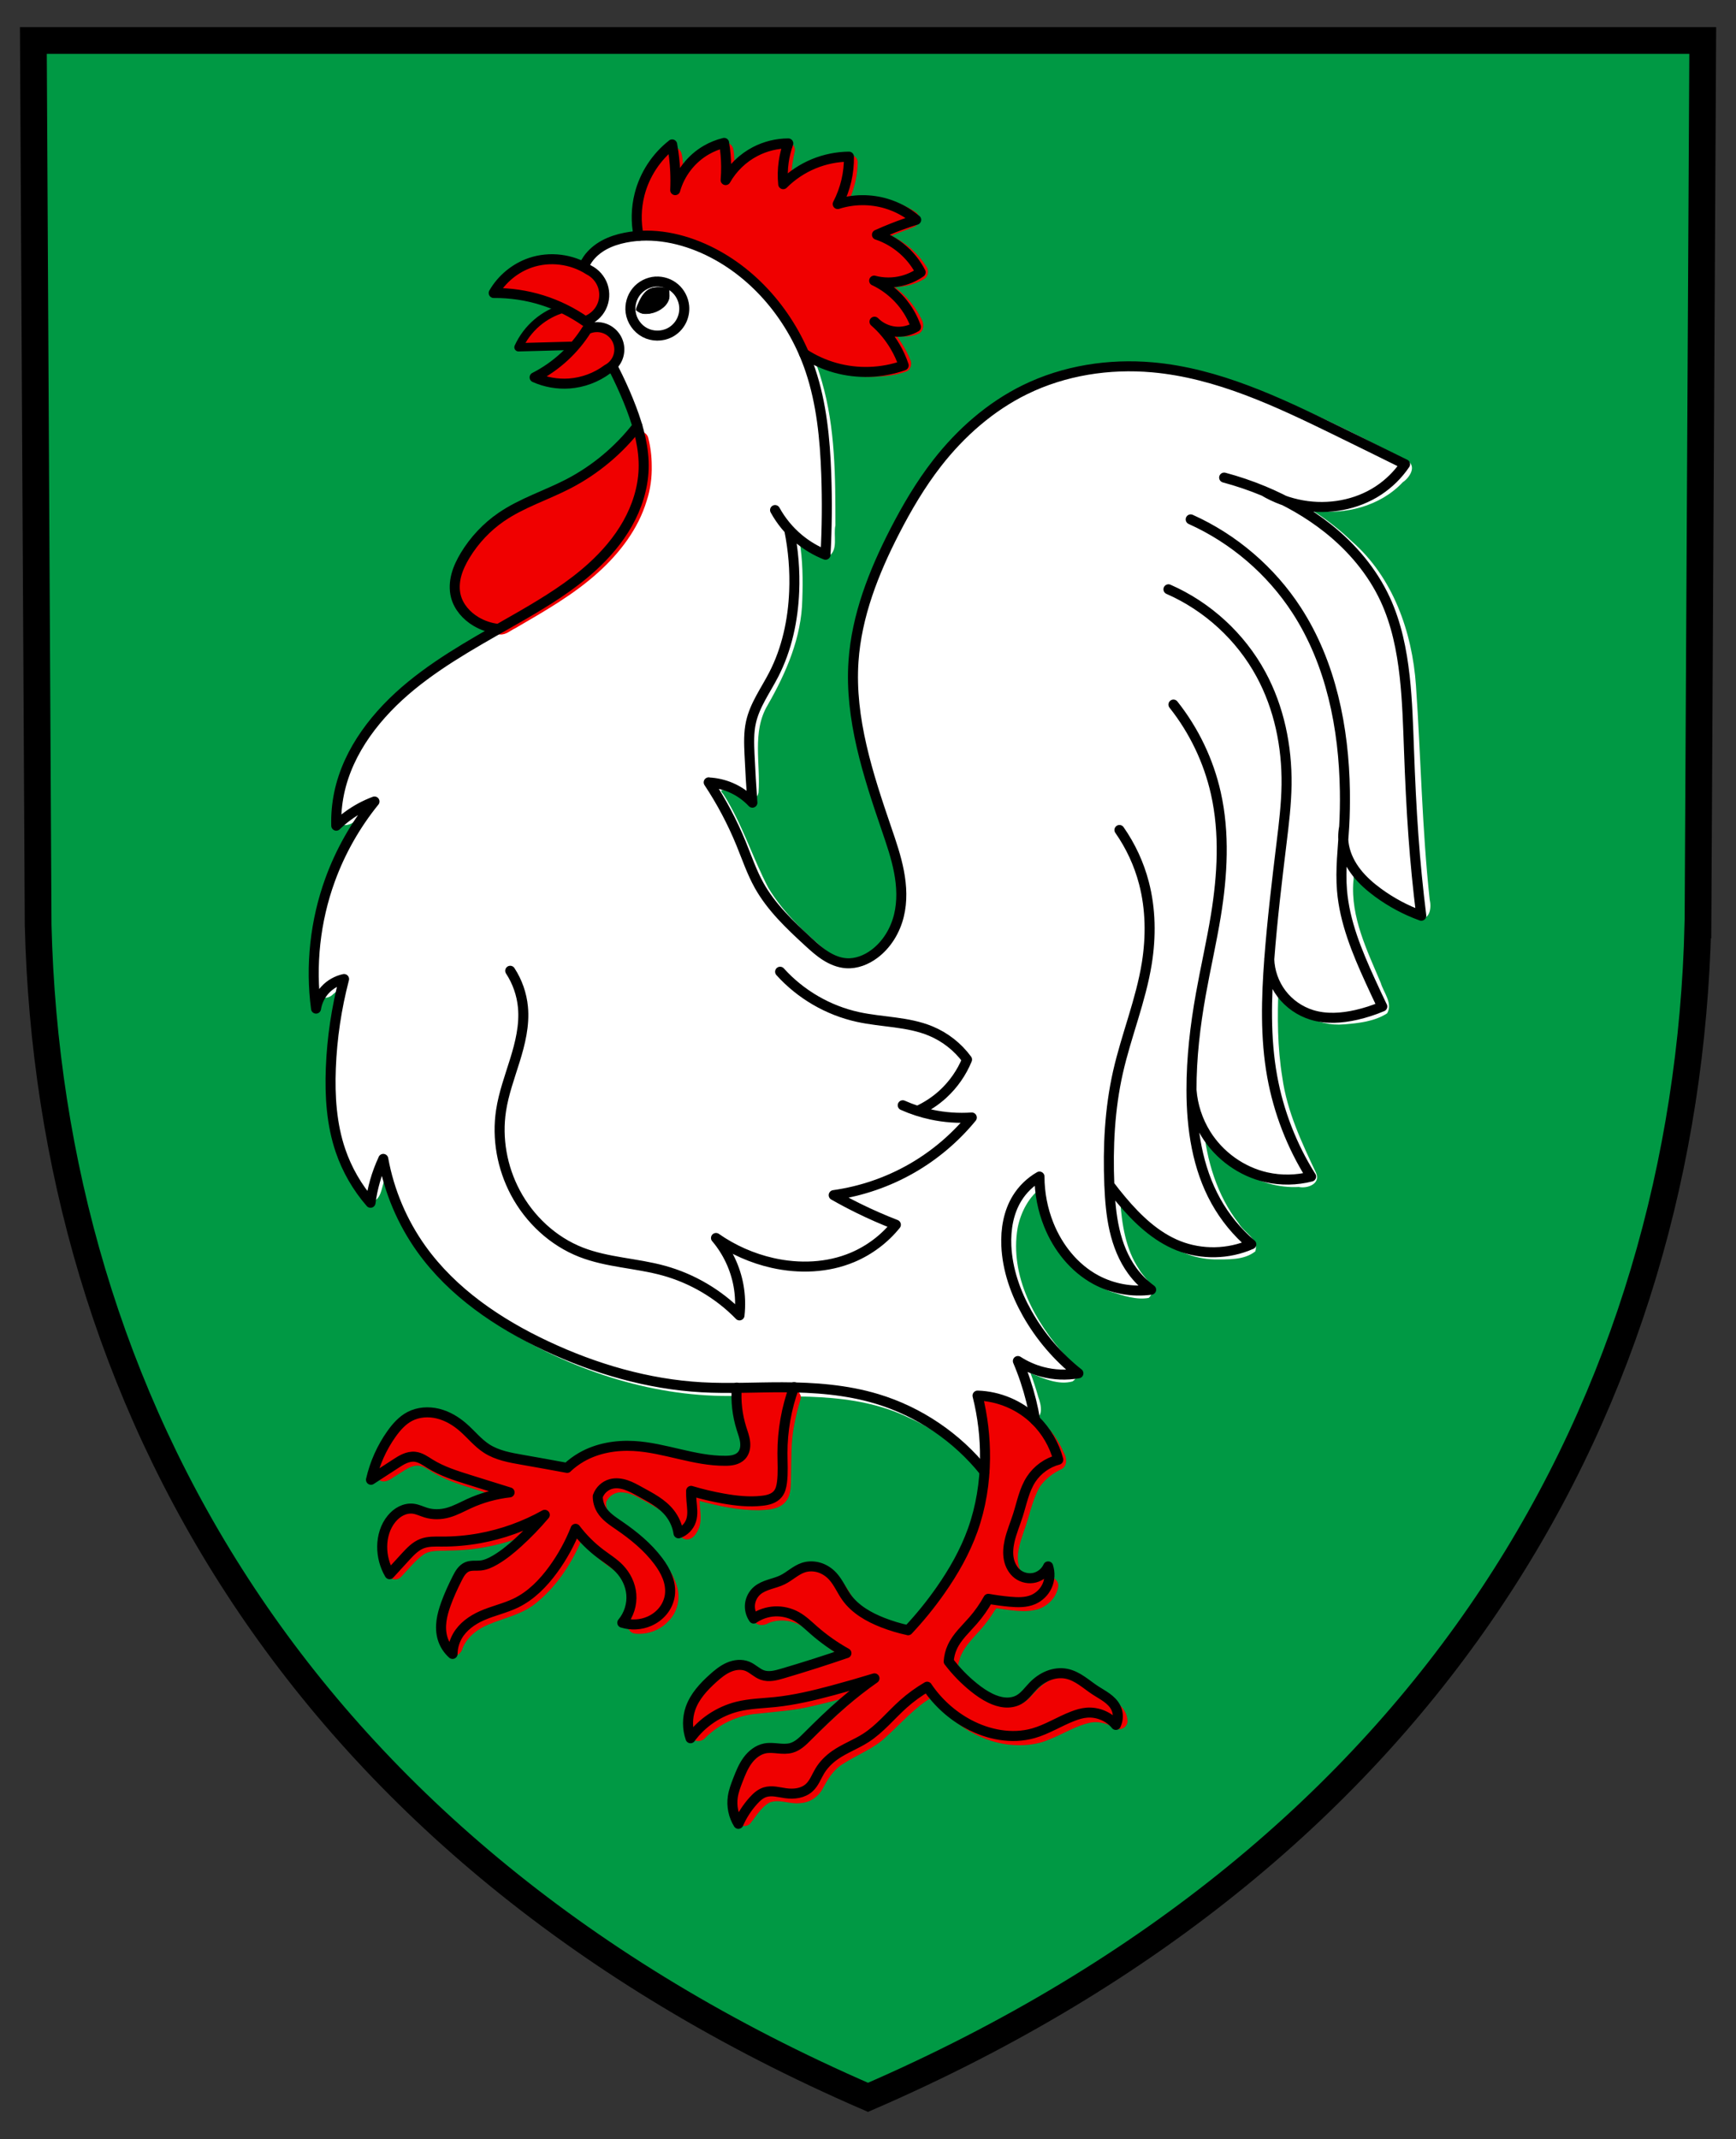
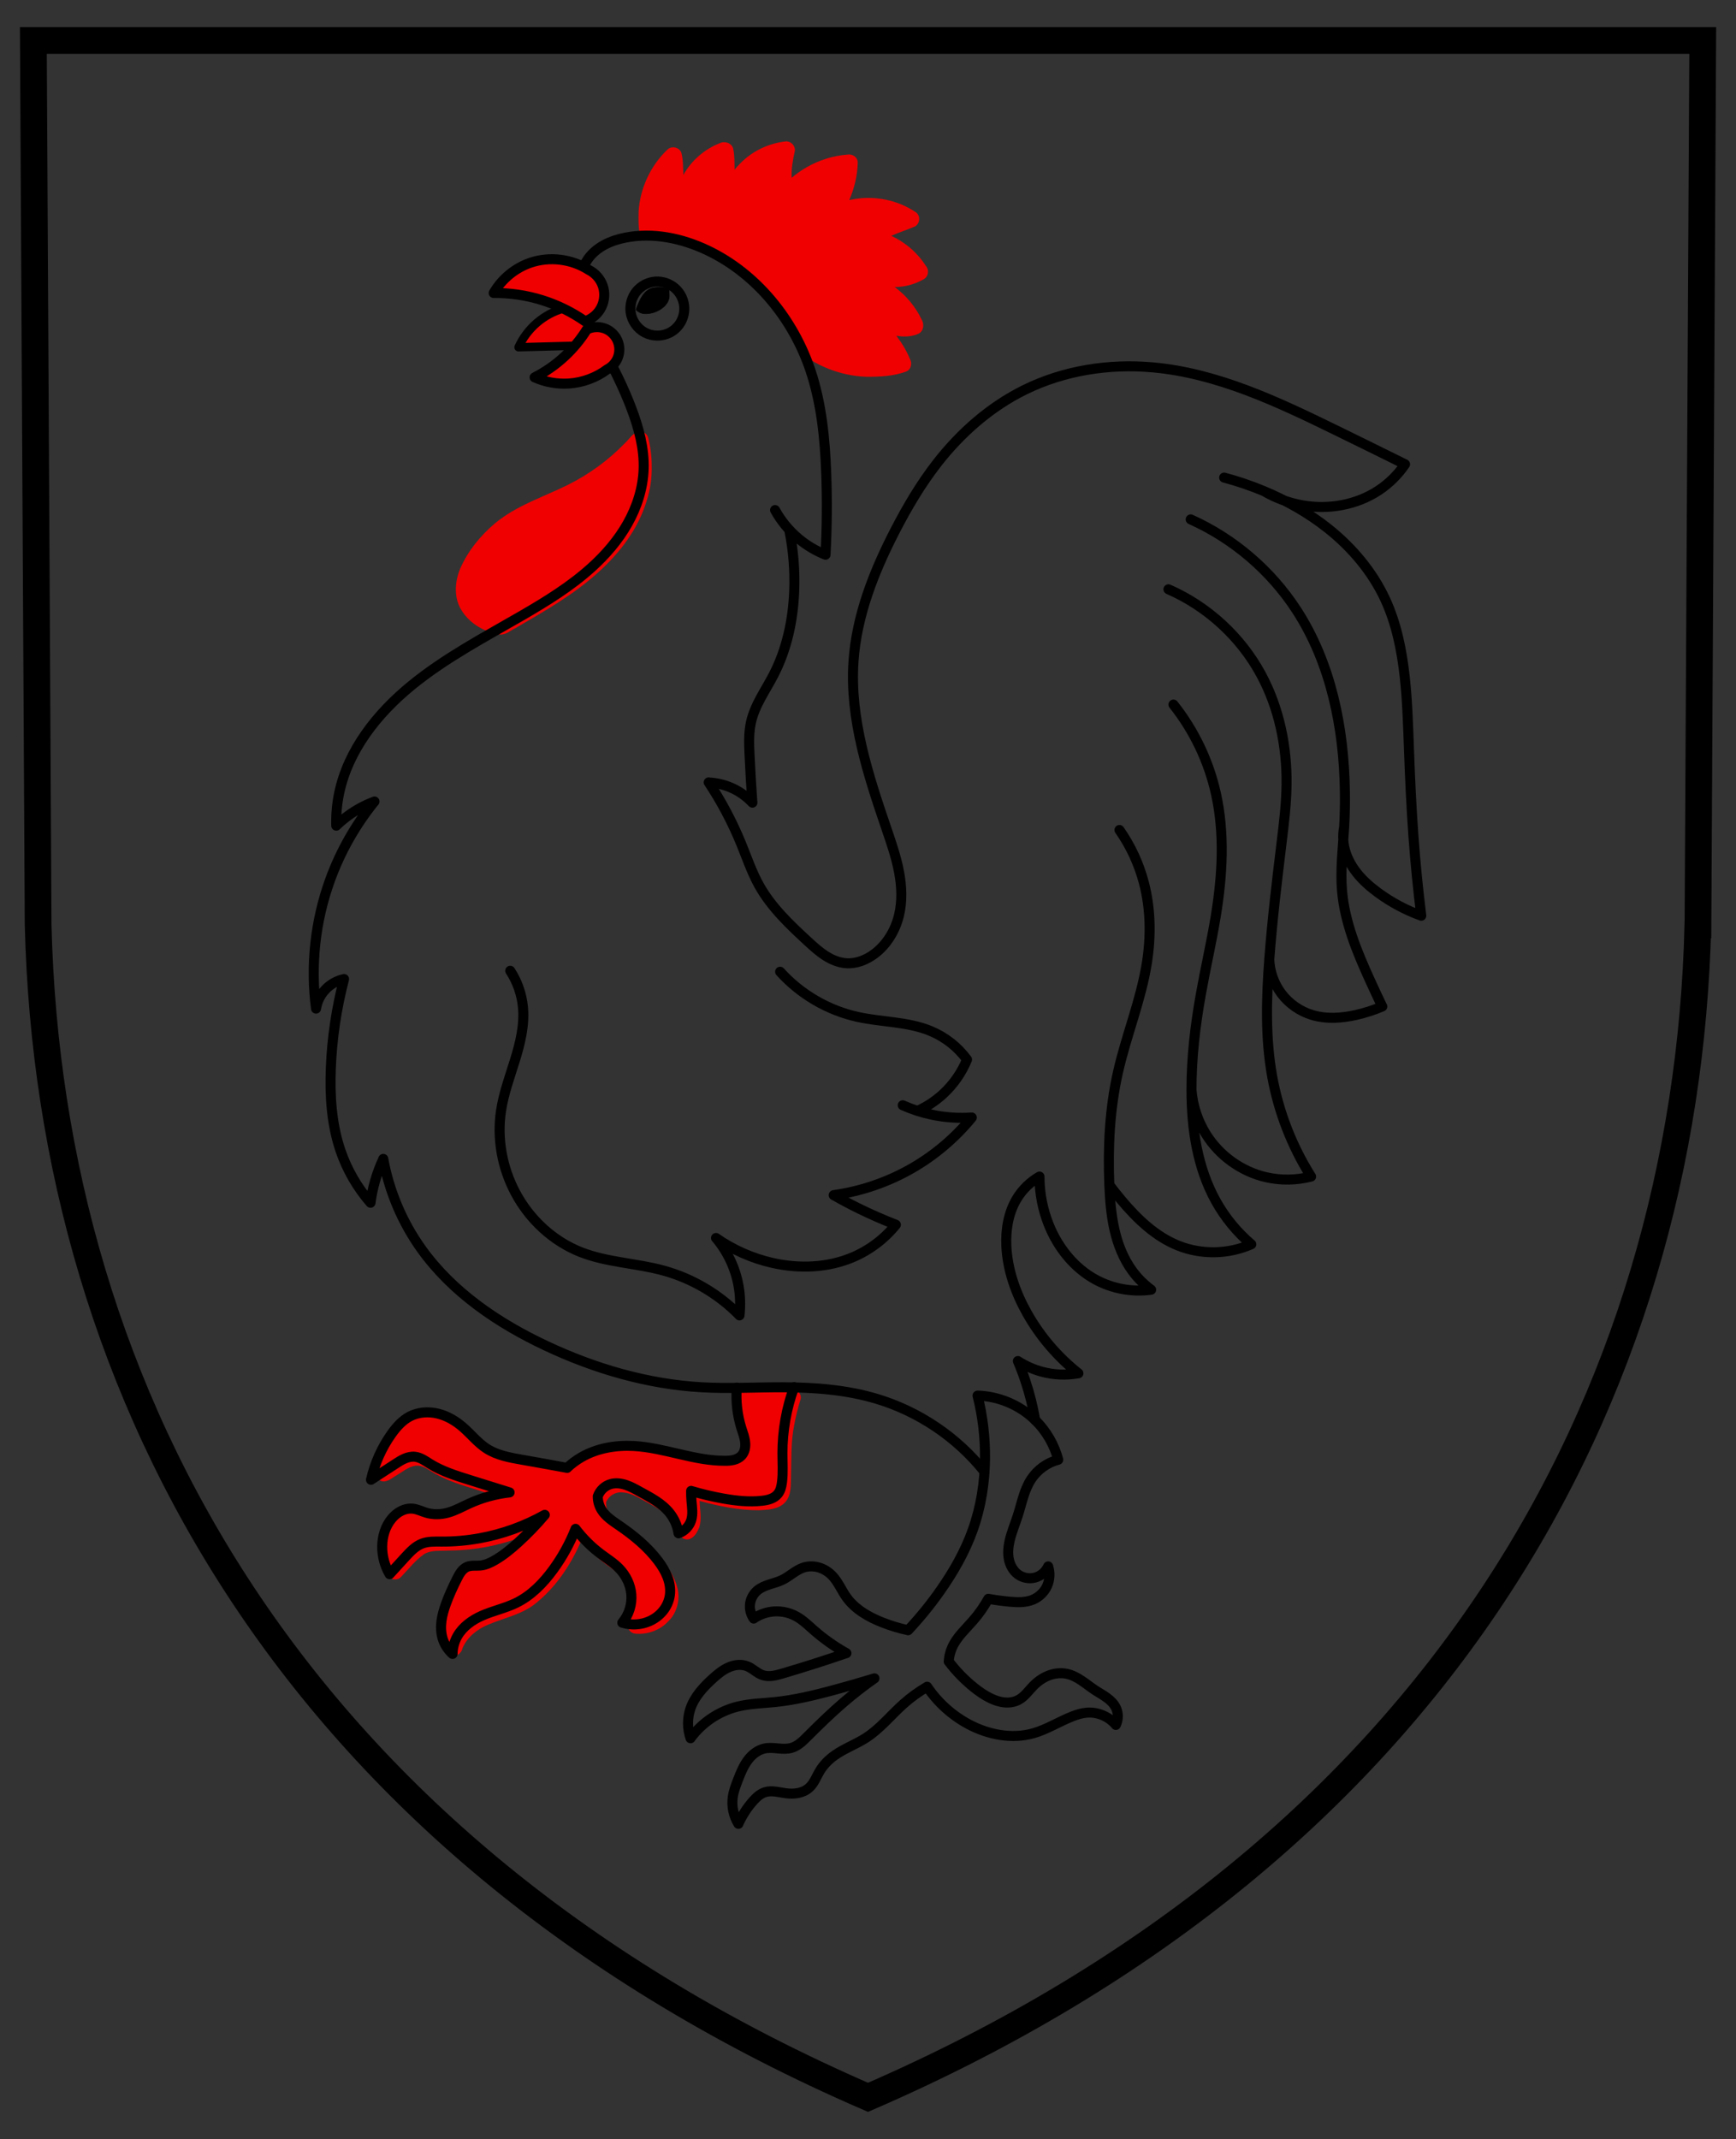
<svg xmlns="http://www.w3.org/2000/svg" width="137.58mm" height="169.5mm" version="1.1" viewBox="0 0 137.58 169.5" xml:space="preserve">
  <rect x="0" y="0" width="137.58" height="169.5" fill="#333333" stroke="none" />
  <g transform="translate(-65.164 -10.291)">
-     <path d="m199.73 83.582 0.378-70.082h-132.3l0.378 70.082c0.916 37.43 20.549 73.315 65.769 92.906 45.224-19.592 64.853-55.476 65.769-92.906z" fill="#094" stroke-width="2.205" />
    <g transform="matrix(2.504 0 0 2.504 -100.73 -239.83)">
-       <path transform="matrix(.106 0 0 .106 40.221 95.765)" d="m439.16 108.73c-7.939-0.062-17.473 3.508-19.51 12.034-1.897 8.533 2.742 16.422 6.723 23.573 6.046 11.85 13.212 24.618 11.481 38.333-2.15 14.78-13.765 25.998-25.735 33.777-15.244 9.885-32.16 17.436-45.824 29.599-10.598 9.51-19.607 22.391-20.05 37.045 0.287 3.134 4.137 2.413 5.65 0.578 0.75-0.387 3.458-2.254 3.088-1.484-10.713 14.893-16.036 33.391-15.664 51.667-0.03 3.102 3.866 3.873 5.764 1.829 1.784-1.546 3.531-2.367 2.379 0.754-3.454 17.734-5.594 37.266 2.838 53.987 1.538 2.504 2.573 5.793 5.302 7.224 4.027 0.38 3.807-4.609 5.03-7.238 0.575-2.134 0.85 2.08 1.353 2.856 4.896 17.66 17.653 32.243 33.109 41.669 20.436 12.669 44.092 20.852 68.314 20.731 18.06 0.497 36.857-1.63 53.619 6.537 8.005 3.531 14.831 9.184 21.23 14.973 3.098 1.706 4.369-2.528 3.882-4.908 0.202-4.698-0.808-9.321-1.493-13.941 4.726-2e-3 8.84 2.669 13.043 4.248 3.665 0.063 2.782-4.304 1.917-6.54-0.683-2.423-1.457-4.821-2.34-7.179 3.878 1.604 8.36 3.651 12.571 2.461 3.115-2.202-0.203-5.614-1.972-7.439-9.295-10.256-16.862-24.068-14.459-38.316 0.899-4.669 3.449-9.7 7.411-12.192 1.039 12.896 7.96 26.581 20.713 31.253 3.523 1.124 7.335 2.435 11.029 1.772 3.088-2.952-1.536-5.926-2.895-8.577-4.041-5.997-5.11-13.445-5.64-20.509 7.131 8.488 16.211 17.214 27.985 17.587 4.169-0.015 8.932 0.316 12.378-2.397 1.148-3.633-3.334-5.528-4.941-8.346-6.525-8.307-9.614-18.98-10.534-28.804 4.799 10.942 16.421 18.562 28.465 17.92 2.584 0.573 6.638-0.996 5.125-4.226-4.287-9.091-8.652-18.336-10.045-28.405-1.483-9.074-1.513-18.234-1.129-27.338 3.29 7.496 11.459 12.145 19.581 11.422 4.362-0.339 9.13-0.882 12.826-3.285 1.796-2.936-1.055-6.238-1.896-9.095-4.042-9.629-9.027-19.602-8.176-30.35 0.288-0.892-0.467-6.147 0.58-3.834 4.357 6.984 11.562 11.914 19.107 14.904 3.26 0.57 3.67-3.266 3.106-5.557-2.309-21.265-2.63-42.659-4.108-64.003-1.116-15.948-6.86-32.301-19.201-43.024-3.415-3.337-8.044-6.894-11.605-9.08 9.62 1.253 20.08-1.296 26.881-8.533 2.014-1.346 4.231-4.723 1.378-6.425-15.377-7.946-30.875-15.826-47.087-21.949-11.286-4.118-23.174-7.086-35.279-6.486-18.989-0.405-37.598 8.116-50.482 21.931-11.822 11.662-19.417 26.803-25.749 41.958-4.896 11.605-6.907 24.305-5.8 36.853 1.222 17.981 9.295 34.783 13.296 51.916 1.547 7.987 0.359 17.446-6.51 22.716-3.955 3.995-10.398 3.813-14.664 0.423-6.958-5.759-13.849-12.026-18.547-19.834-4.791-9.143-7.808-19.164-13.406-27.91-2.269-2.617 2.2-0.544 3.503-0.081 2.066 1.25 6.076 3.117 6.973-0.397 0.663-8.705-2.03-18.172 2.726-26.16 5.542-9.66 10.141-20.235 10.35-31.552 0.201-5.814 0.141-11.677-0.814-17.429 2.519 1.942 5.422 4.903 8.704 4.521 2.95-1.854 1.322-6.244 2.002-9.224-9e-3 -14.366-8e-3 -29.052-4.058-42.962-5.469-19.562-20.398-37.157-40.408-42.557-3.707-0.995-7.547-1.542-11.39-1.487z" fill="#fff" style="paint-order:markers fill stroke" />
      <g>
        <path transform="matrix(.106 0 0 .106 40.221 95.765)" d="m480.26 81.112c-5.195 0.544-10.191 2.928-13.803 6.72-0.542 0.547-1.06 1.118-1.549 1.713-0.059-2.116 0.039-4.276-0.44-6.349-0.511-1.689-2.636-2.288-4.115-1.492-4.51 1.812-8.386 5.171-10.735 9.434-0.128-2.196-0.019-4.453-0.591-6.592-0.554-1.668-2.872-2.217-4.14-1.013-5.016 4.744-8.147 11.44-8.63 18.323-0.063 2.187-0.085 4.401 0.226 6.568 0.241 1.442 1.702 2.342 3.109 2.139 8.699-0.022 17.259 3.109 24.419 7.771 9.612 6.241 17.031 15.508 21.837 25.852 0.407 1.105 1.197 2.007 2.287 2.475 4.893 2.87 10.516 4.547 16.188 4.727 3.98 8e-3 8.076-0.162 11.835-1.578 1.478-0.572 1.869-2.505 1.084-3.791-1.016-2.469-2.418-4.768-4.041-6.884 2.225 0.408 4.652 0.325 6.721-0.649 1.497-0.818 1.64-2.848 0.832-4.205-1.832-3.828-4.627-7.184-8.05-9.69 3.079 0.015 6.151-0.851 8.803-2.401 1.306-0.806 1.541-2.716 0.54-3.858-2.487-3.927-6.129-7.075-10.348-9.019 2.292-1.018 4.679-1.803 6.991-2.764 1.535-0.761 1.828-3.08 0.484-4.166-4.783-3.332-10.797-4.797-16.588-4.301-1.159 0.11-2.311 0.3-3.446 0.556 1.555-3.547 2.469-7.412 2.541-11.282-0.021-1.558-1.689-2.604-3.147-2.287-6.072 0.474-11.947 2.96-16.573 6.912-0.155-2.72 0.358-5.407 0.951-8.045 0.176-1.505-1.143-2.889-2.652-2.824z" fill="#f00000" style="paint-order:markers fill stroke" />
-         <path d="m91.7 111.08c0.303 0.198 0.636 0.349 0.985 0.447 0.707 0.199 1.476 0.173 2.168-0.073m-0.924-1.385c0.257 0.224 0.477 0.49 0.65 0.784 0.112 0.19 0.204 0.392 0.274 0.601m0.388-1.22c-0.197 0.119-0.433 0.172-0.661 0.148-0.244-0.025-0.478-0.138-0.65-0.313m-0.011-1.3c0.327 0.155 0.62 0.381 0.855 0.656 0.203 0.238 0.363 0.514 0.467 0.81m0.148-1.73c-0.172 0.121-0.366 0.211-0.57 0.265-0.294 0.077-0.607 0.077-0.901 0m0.09-1.453c0.346 0.117 0.665 0.314 0.925 0.57 0.183 0.18 0.338 0.39 0.456 0.619m-0.14-1.661c-0.253 0.079-0.503 0.167-0.75 0.265-0.166 0.065-0.33 0.135-0.492 0.208m-1.242-0.972c0.494-0.158 1.035-0.163 1.532-0.016 0.348 0.103 0.675 0.28 0.951 0.516m-2.128-2c0.004 0.255-0.023 0.51-0.081 0.758-0.06 0.257-0.152 0.507-0.274 0.742m-1.725-0.629c0.276-0.276 0.607-0.496 0.967-0.645 0.352-0.145 0.732-0.222 1.113-0.226m-1.919-0.419c-0.068 0.188-0.117 0.383-0.145 0.58-0.034 0.235-0.039 0.473-0.016 0.71m-1.822-0.129c0.216-0.382 0.545-0.7 0.935-0.903 0.322-0.168 0.685-0.257 1.048-0.258m-2.032-0.016c0.041 0.247 0.063 0.497 0.065 0.747 0.001 0.143-0.004 0.287-0.016 0.43m-1.596 0.318c0.147-0.529 0.508-0.995 0.984-1.269 0.176-0.102 0.367-0.178 0.564-0.226m-1.645 0.048c0.051 0.282 0.084 0.568 0.097 0.855 0.009 0.197 0.009 0.395 0 0.592m-1.158 1.447c-0.09-0.432-0.079-0.885 0.03-1.313 0.158-0.621 0.527-1.186 1.032-1.58" fill="none" stroke="#000" stroke-linecap="round" stroke-linejoin="round" stroke-width=".317" style="paint-order:markers fill stroke" />
-         <path transform="matrix(.106 0 0 .106 40.221 95.765)" d="m540.47 456.29c-1.592 0.493-2.121 2.34-1.573 3.796 2.735 13.431 2.033 27.818-3.507 40.473-4.004 9.235-9.935 17.479-16.631 24.901-0.412 0.714-1.043 0.796-1.761 0.472-5.662-1.501-11.529-3.688-15.504-8.188-2.533-3.219-3.984-7.613-7.904-9.499-2.116-1.149-4.717-1.163-7.001-0.582-3.16 1.296-5.652 3.916-9.056 4.685-2.863 0.812-5.976 2.264-7.008 5.299-0.519 1.611-0.685 3.517 0.05 5.084 0.9 1.631 3.072 1.607 4.49 0.719 3.771-1.531 8.236-0.657 11.317 1.952 3.595 2.978 7.073 6.147 11.118 8.524-6.466 2.234-12.974 4.401-19.619 6.041-2.764 0.721-4.828-1.608-7.116-2.652-3.468-1.459-7.358 0.182-10.024 2.509-3.812 3.249-7.685 7.029-8.83 12.097-0.348 1.79-0.661 3.773-0.024 5.506 0.853 1.661 3.256 1.6 4.346 0.214 4.121-3.998 9.556-6.648 15.306-7.1 5.615-0.622 11.391-0.97 16.943-2.365 4.963-1.12 9.872-2.468 14.758-3.886-6.166 4.715-11.577 10.299-17.237 15.584-1.254 1.248-2.935 2.031-4.734 1.878-2.613 0.197-5.41-0.439-7.869 0.691-4.127 2.106-5.912 6.746-7.414 10.843-1.155 2.669-1.303 5.645-0.886 8.49 0.233 2.066 3.036 3.085 4.473 1.533 1.768-2.185 3.219-4.84 5.75-6.253 2.947-1.167 6.032 0.556 9.063 0.17 2.873-0.104 5.534-1.823 6.846-4.376 1.505-2.748 3.153-5.581 5.914-7.249 4.311-2.864 9.377-4.597 13.125-8.285 4.442-3.99 8.37-8.659 13.588-11.694 5.343 7.393 13.575 12.927 22.705 14.126 4.172 0.459 8.498 0.165 12.369-1.571 4.144-1.611 7.971-4.135 12.373-5.018 2.58-0.441 5.133 0.42 7.321 1.746 1.623 0.83 3.765-0.51 3.599-2.355-0.155-3.31-3.021-5.521-5.63-7.093-3.574-2.081-6.651-5.349-10.865-6.095-3.846-0.591-7.708 1.131-10.345 3.889-1.703 1.517-2.943 3.638-5.216 4.425-3.75 1.087-7.401-1.099-10.351-3.192-2.848-2.25-5.444-4.835-7.806-7.587-0.779-0.917 0.07-2.225 0.265-3.239 1.655-4.252 5.475-7.07 8.072-10.703 0.974-1.245 1.786-2.603 2.657-3.918 4.081 0.512 8.375 1.474 12.44 0.307 3.103-0.982 5.77-3.753 6.114-7.047 8e-3 -2.064-2.497-3.223-4.194-2.211-2.682 1.617-6.363 4e-3 -7.354-2.875-1.358-3.683 0.07-7.582 1.252-11.1 1.618-4.358 2.404-9.041 4.657-13.145 1.634-2.5 4.13-4.324 6.803-5.575 1.658-1.122 1.338-3.405 0.42-4.901-2.997-7.078-9.082-12.816-16.454-15.095-2.011-0.58-4.109-1.284-6.222-1.107z" fill="#f00000" style="paint-order:markers fill stroke" />
        <path d="m94.992 151.48c0.37-0.394 0.712-0.814 1.022-1.257 0.418-0.595 0.781-1.233 1.026-1.919 0.257-0.723 0.379-1.49 0.387-2.257 0.007-0.67-0.073-1.34-0.236-1.99m-7.085 7.053c-0.094-0.134-0.136-0.303-0.116-0.465 0.021-0.162 0.104-0.316 0.229-0.422 0.111-0.094 0.249-0.149 0.387-0.194 0.138-0.045 0.28-0.081 0.411-0.145 0.23-0.113 0.419-0.307 0.662-0.387 0.162-0.053 0.341-0.05 0.504 2.9e-4 0.163 0.051 0.31 0.148 0.425 0.274 0.179 0.194 0.279 0.446 0.432 0.661 0.276 0.387 0.709 0.633 1.152 0.806 0.26 0.101 0.527 0.182 0.8 0.24m-1.951 0.727c-0.369-0.205-0.715-0.449-1.032-0.727-0.175-0.154-0.344-0.32-0.548-0.434-0.208-0.116-0.449-0.172-0.686-0.161-0.238 0.011-0.472 0.09-0.668 0.225m-2 3.789c-0.106-0.304-0.106-0.643 0-0.947 0.132-0.376 0.413-0.68 0.709-0.947 0.152-0.137 0.312-0.269 0.5-0.351 0.094-0.041 0.194-0.068 0.296-0.075 0.102-7e-3 0.206 7e-3 0.3 0.046 0.084 0.035 0.158 0.088 0.232 0.14 0.074 0.052 0.15 0.104 0.236 0.134 0.102 0.036 0.214 0.04 0.321 0.026 0.107-0.014 0.212-0.044 0.316-0.074 0.679-0.2 1.354-0.415 2.023-0.645m0.887 0.798c-0.437 0.134-0.877 0.26-1.319 0.379-0.6 0.161-1.207 0.307-1.825 0.371-0.399 0.041-0.804 0.048-1.193 0.145-0.59 0.148-1.125 0.508-1.484 1m1.516 2.709c-0.157-0.252-0.221-0.561-0.177-0.855 0.027-0.184 0.094-0.359 0.161-0.532 0.083-0.214 0.169-0.43 0.304-0.615 0.135-0.186 0.326-0.34 0.551-0.385 0.138-0.027 0.28-0.012 0.42 7.6e-4 0.14 0.013 0.284 0.022 0.419-0.017 0.099-0.028 0.19-0.082 0.272-0.145 0.082-0.063 0.155-0.137 0.228-0.21 0.372-0.371 0.747-0.738 1.145-1.08 0.315-0.271 0.643-0.527 0.984-0.766m1.667 0.265c-0.268 0.157-0.521 0.34-0.753 0.547-0.398 0.356-0.737 0.783-1.186 1.072-0.315 0.203-0.674 0.332-0.981 0.547-0.19 0.134-0.359 0.302-0.479 0.502-0.054 0.089-0.098 0.184-0.148 0.276-0.05 0.091-0.108 0.18-0.185 0.25-0.097 0.088-0.221 0.144-0.35 0.17-0.129 0.026-0.262 0.024-0.392 7e-3 -0.11-0.015-0.219-0.04-0.33-0.053s-0.225-0.013-0.331 0.021c-0.148 0.048-0.267 0.158-0.371 0.274-0.193 0.215-0.351 0.461-0.468 0.726m11.947-3.13c-0.221-0.267-0.576-0.416-0.921-0.388-0.154 0.013-0.303 0.058-0.447 0.114-0.422 0.163-0.809 0.415-1.245 0.538-0.681 0.192-1.427 0.046-2.05-0.287-0.525-0.281-0.979-0.692-1.311-1.186m0.684-0.798c0.231 0.305 0.5 0.581 0.798 0.821 0.163 0.131 0.336 0.251 0.524 0.342 0.141 0.068 0.291 0.118 0.446 0.132 0.155 0.014 0.317-0.011 0.453-0.087 0.183-0.102 0.306-0.283 0.452-0.433 0.136-0.14 0.299-0.257 0.481-0.329 0.182-0.072 0.384-0.097 0.576-0.058 0.173 0.035 0.332 0.12 0.478 0.218 0.147 0.098 0.284 0.21 0.431 0.306 0.12 0.079 0.247 0.147 0.363 0.232 0.116 0.084 0.223 0.187 0.287 0.316 0.084 0.169 0.084 0.378 0 0.547m-4.036-3.991c-0.135 0.244-0.296 0.474-0.479 0.684-0.235 0.271-0.512 0.517-0.661 0.844-0.066 0.143-0.104 0.299-0.114 0.456m3.147-3.01c0.066 0.2 0.054 0.424-0.032 0.616s-0.247 0.349-0.44 0.433c-0.233 0.1-0.497 0.091-0.75 0.068-0.225-0.021-0.448-0.051-0.67-0.091m2.212-4.401c-0.348 0.091-0.66 0.315-0.857 0.616-0.223 0.34-0.296 0.753-0.42 1.14-0.087 0.274-0.202 0.54-0.265 0.821-0.041 0.186-0.059 0.381-0.022 0.568s0.133 0.367 0.287 0.481c0.152 0.112 0.356 0.152 0.539 0.104 0.183-0.048 0.341-0.182 0.419-0.355m-2.235-5.405c0.676 0.02 1.341 0.302 1.824 0.775 0.35 0.342 0.605 0.781 0.73 1.254" fill="none" stroke="#000" stroke-linecap="round" stroke-linejoin="round" stroke-width=".317" style="paint-order:markers fill stroke" />
        <path transform="matrix(.106 0 0 .106 40.221 95.765)" d="m479.29 453.57c-3.685 0.04-7.381 0.04-11.056 0.212-1.52 0.116-2.449 1.74-2.182 3.163 0.012 3.466 0.476 6.93 1.537 10.236 0.562 2.13 1.745 4.534 0.594 6.677-0.956 1.749-3.173 1.821-4.925 1.759-4.409 0.041-8.889-0.982-13.205-1.957-6.562-1.455-13.317-3.2-20.079-2.172-5.044 0.668-9.938 2.685-13.786 6.05-0.52 0.275-1.211-0.126-1.796-0.132-5.16-0.95-10.378-1.776-15.476-2.858-3.183-0.68-6.303-2.012-8.621-4.357-3.092-2.858-5.965-6.194-9.982-7.778-4.449-1.944-10.151-1.709-13.862 1.667-4.053 3.645-6.715 8.583-8.578 13.644-0.641 1.583 0.653 3.573 2.398 3.454 1.478-0.086 2.61-1.233 3.859-1.914 2.022-1.179 4.026-3.005 6.529-2.782 1.942 0.299 3.465 1.696 5.166 2.573 4.614 2.563 9.793 3.82 14.77 5.47 1.392 0.437 2.784 0.872 4.176 1.311-4.337 0.856-8.323 2.817-12.32 4.625-2.912 1.348-6.367 1.585-9.361 0.356-1.89-0.757-4.04-1.204-5.997-0.4-2.612 0.939-4.608 3.176-5.8 5.627-0.943 2.003-1.4 4.212-1.272 6.426-0.108 2.244 0.31 4.505 1.236 6.549 0.675 1.571 2.957 1.899 4.087 0.638 2.191-2.267 4.142-4.827 6.722-6.676 2.134-1.384 4.785-0.993 7.192-1.158 4.793-0.017 9.579-0.552 14.243-1.663 4.043-0.935 7.979-2.312 11.752-4.037-3.554 3.629-7.239 7.307-11.755 9.795-1.396 0.822-2.992 1.149-4.598 1.153-1.72-0.012-3.582 0.355-4.722 1.764-1.815 2.211-2.792 4.959-3.99 7.524-1.767 4.141-3.299 8.75-2.269 13.28 0.376 1.49 1.031 3.383 2.818 3.567 1.408 0.207 2.697-0.911 2.952-2.263 1.386-3.321 4.427-5.682 7.687-7.02 4.828-2.041 10.244-3.054 14.354-6.508 5.771-4.686 10.04-11.016 13.055-17.761 0.171-0.817 0.464-0.693 0.85-0.061 2.412 2.775 5.189 5.207 8.216 7.29 2.598 1.87 5.163 4.141 6.13 7.303 0.927 2.811 0.679 5.978-0.722 8.591-0.845 1.493 0.121 3.572 1.83 3.829 3.682 0.417 7.548-0.959 10.062-3.705 2.723-2.655 3.666-6.886 2.524-10.491-1.179-4.111-4.011-7.505-6.957-10.501-3.309-3.325-7.258-5.883-11-8.674-1.788-1.381-3.336-3.522-3.163-5.872 0.805-1.987 3.021-3.229 5.139-2.873 2.8 0.205 5.139 1.966 7.566 3.201 3.589 1.932 7.334 4.421 8.775 8.431 0.338 1.379 1.618 2.649 3.125 2.321 1.685-0.332 2.564-2.073 3.184-3.513 0.839-2.573 0.192-5.298 0.116-7.931 5.771 1.567 11.707 2.811 17.711 2.786 2.723-0.132 5.88-0.227 7.854-2.399 1.915-2.144 1.636-5.189 1.738-7.855 0.142-5.098-0.08-10.23 0.962-15.278 0.483-2.625 1.131-5.223 1.937-7.763 0.233-1.557-1.153-3-2.708-2.896-0.887-0.029-1.776-0.022-2.664-0.022z" fill="#f00000" style="paint-order:markers fill stroke" />
        <path d="m88.126 147.07c0.335 0.1 0.676 0.181 1.02 0.242 0.402 0.071 0.812 0.116 1.217 0.071 0.094-0.01 0.188-0.026 0.277-0.059 0.089-0.033 0.172-0.084 0.231-0.158 0.082-0.101 0.112-0.233 0.129-0.362 0.04-0.307 0.016-0.618 0.016-0.928-5.48e-4 -0.711 0.125-1.421 0.368-2.089m-3.657 4.625c0.186-0.064 0.338-0.219 0.398-0.406 0.065-0.199 0.029-0.415 0.011-0.624-0.009-0.104-0.012-0.209-0.011-0.313m-2.953 0.171c0.064-0.185 0.222-0.334 0.41-0.387 0.157-0.044 0.325-0.023 0.48 0.028s0.297 0.132 0.439 0.21c0.345 0.189 0.708 0.375 0.951 0.684 0.144 0.183 0.24 0.405 0.274 0.636m-1.779 2.83c0.278 0.088 0.588 0.071 0.855-0.046 0.167-0.073 0.318-0.185 0.432-0.326 0.115-0.142 0.192-0.314 0.218-0.494 0.027-0.194-0.005-0.393-0.075-0.576s-0.173-0.351-0.29-0.507c-0.337-0.45-0.779-0.811-1.243-1.129-0.208-0.143-0.429-0.285-0.559-0.502-0.076-0.127-0.116-0.274-0.114-0.422m-0.704 1.031c0.227 0.3 0.495 0.568 0.796 0.794 0.201 0.151 0.419 0.285 0.593 0.467 0.21 0.219 0.35 0.507 0.376 0.81 0.028 0.322-0.077 0.653-0.285 0.901m-5.372 0.987c0.002-0.197 0.056-0.393 0.153-0.564 0.169-0.297 0.462-0.506 0.774-0.645 0.351-0.156 0.734-0.235 1.08-0.403 0.479-0.233 0.862-0.626 1.176-1.056 0.29-0.397 0.529-0.832 0.71-1.29m-0.974-0.443c-0.263 0.311-0.546 0.605-0.848 0.879-0.227 0.206-0.466 0.402-0.732 0.556-0.142 0.082-0.296 0.154-0.46 0.169-0.07 7e-3 -0.14 3e-3 -0.21 5e-3 -0.07 2e-3 -0.141 9e-3 -0.206 0.035-0.077 0.032-0.141 0.09-0.192 0.156-0.051 0.066-0.089 0.141-0.127 0.215-0.132 0.262-0.256 0.53-0.355 0.806-0.063 0.175-0.116 0.353-0.14 0.537-0.024 0.184-0.018 0.373 0.035 0.551 0.056 0.189 0.167 0.361 0.314 0.492m-1.991-2.523c0.171-0.189 0.343-0.377 0.516-0.564 0.148-0.16 0.305-0.324 0.508-0.403 0.195-0.076 0.411-0.066 0.621-0.065 0.403 2e-3 0.805-0.033 1.201-0.105 0.723-0.131 1.423-0.383 2.064-0.742m-1.113-0.709c-0.443 0.049-0.877 0.169-1.282 0.355-0.221 0.101-0.435 0.222-0.669 0.286-0.226 0.062-0.469 0.068-0.693 0-0.135-0.041-0.263-0.107-0.403-0.125-0.131-0.017-0.265 0.012-0.383 0.07s-0.22 0.146-0.304 0.248c-0.2 0.242-0.294 0.561-0.297 0.875-0.003 0.307 0.079 0.614 0.234 0.879m-0.589-2.988c0.258-0.167 0.516-0.335 0.774-0.503 0.093-0.061 0.187-0.122 0.289-0.166 0.102-0.044 0.214-0.071 0.324-0.06 0.089 9e-3 0.175 0.043 0.254 0.085 0.079 0.042 0.153 0.093 0.23 0.141 0.379 0.234 0.809 0.37 1.234 0.503 0.427 0.134 0.854 0.267 1.282 0.4m1.822-0.776c-0.473-0.088-0.946-0.173-1.419-0.256-0.391-0.068-0.795-0.14-1.129-0.355-0.28-0.181-0.491-0.449-0.742-0.669-0.231-0.202-0.501-0.364-0.799-0.437-0.297-0.073-0.623-0.052-0.894 0.09-0.236 0.124-0.419 0.331-0.574 0.548-0.31 0.435-0.533 0.933-0.652 1.455m11.577-2.916c-0.033 0.432 0.017 0.871 0.147 1.285 0.046 0.146 0.102 0.29 0.118 0.442 0.008 0.076 6e-3 0.153-0.012 0.227-0.018 0.074-0.053 0.145-0.105 0.2-0.064 0.068-0.151 0.11-0.241 0.133-0.09 0.023-0.184 0.028-0.277 0.028-0.977 6e-3 -1.911-0.413-2.886-0.468-0.573-0.032-1.163 0.068-1.661 0.355-0.163 0.094-0.315 0.207-0.452 0.336" fill="none" stroke="#000" stroke-linecap="round" stroke-linejoin="round" stroke-width=".317" style="paint-order:markers fill stroke" />
        <path transform="matrix(.106 0 0 .106 40.221 95.765)" d="m436.15 167.76c-1.717 0.495-2.652 2.194-3.898 3.348-4.98 5.187-10.887 9.476-17.357 12.666-7.272 3.573-15.223 6.112-21.533 11.367-4.398 3.716-8.136 8.317-10.43 13.624-1.639 3.975-1.889 8.879 0.587 12.575 2.488 3.849 6.824 6.328 11.313 6.983 1.772 0.174 3.155-1.193 4.656-1.899 8.596-5.015 17.356-9.96 24.762-16.688 6.419-5.8 11.916-12.972 14.419-21.352 1.102-3.372 1.58-6.918 1.494-10.462-3e-3 -2.872-0.371-5.754-1.101-8.529-0.431-1.162-1.691-1.881-2.912-1.633z" fill="#f00000" style="paint-order:markers fill stroke" />
-         <path d="m82.006 119.79c-0.242-0.028-0.478-0.108-0.687-0.232-0.301-0.178-0.551-0.46-0.639-0.798-0.057-0.221-0.043-0.457 0.016-0.677s0.162-0.427 0.28-0.623c0.29-0.477 0.68-0.893 1.14-1.209 0.651-0.447 1.419-0.686 2.121-1.049 0.851-0.441 1.604-1.07 2.19-1.829" fill="none" stroke="#000" stroke-linecap="round" stroke-linejoin="round" stroke-width=".317" style="paint-order:markers fill stroke" />
      </g>
      <path d="m90.065 125.29c-0.192-0.205-0.426-0.369-0.684-0.479-0.22-0.094-0.457-0.148-0.696-0.16m2.545-7.998c0.131 0.642 0.184 1.3 0.157 1.955-0.037 0.911-0.232 1.824-0.65 2.634-0.256 0.496-0.598 0.96-0.718 1.505-0.073 0.328-0.061 0.668-0.046 1.003 0.023 0.513 0.054 1.027 0.091 1.539m2.315-7.845c-0.305-0.122-0.591-0.292-0.844-0.502-0.305-0.253-0.562-0.564-0.753-0.912m-13.888 9.988c-0.01-0.345 0.021-0.691 0.091-1.028 0.285-1.364 1.205-2.522 2.284-3.405 1.075-0.879 2.314-1.529 3.515-2.225 0.77-0.447 1.533-0.918 2.193-1.516 0.446-0.404 0.844-0.865 1.139-1.39 0.295-0.524 0.484-1.113 0.506-1.715 0.023-0.659-0.154-1.31-0.387-1.926-0.257-0.678-0.582-1.328-0.937-1.959-0.146-0.259-0.297-0.517-0.422-0.787-0.144-0.313-0.254-0.646-0.274-0.99-0.02-0.344 0.054-0.7 0.251-0.983 0.134-0.192 0.319-0.345 0.525-0.456 0.206-0.111 0.431-0.182 0.661-0.228 0.883-0.177 1.811 0.02 2.623 0.41 1.536 0.74 2.695 2.169 3.238 3.785 0.354 1.053 0.462 2.173 0.502 3.284 0.031 0.851 0.023 1.704-0.023 2.554m-14.275 7.81c-0.3 0.112-0.585 0.266-0.844 0.456-0.128 0.094-0.25 0.197-0.365 0.308m-0.641 5.79c-0.18-1.365-0.027-2.773 0.443-4.068 0.326-0.899 0.804-1.743 1.406-2.486m-0.962 5.618c-0.227 0.049-0.439 0.168-0.597 0.339-0.153 0.164-0.255 0.375-0.29 0.597m1.725 6.144c-0.42-0.482-0.745-1.046-0.951-1.651-0.284-0.832-0.34-1.727-0.306-2.606 0.037-0.952 0.178-1.9 0.419-2.822m1.242 5.692c-0.107 0.229-0.196 0.466-0.265 0.709-0.063 0.222-0.109 0.448-0.139 0.677m19.431 8.511c-0.867-1.087-2.071-1.902-3.403-2.303-0.965-0.291-1.983-0.366-2.991-0.368-0.852-2e-3 -1.705 0.048-2.556 0-1.704-0.096-3.373-0.583-4.918-1.309-1.525-0.716-2.969-1.694-3.951-3.064-0.607-0.847-1.023-1.829-1.209-2.854m20.085 6.397c0.173 0.406 0.313 0.826 0.42 1.254 0.05 0.204 0.093 0.409 0.128 0.616m1.368-1.482c-0.378 0.068-0.771 0.052-1.142-0.046-0.274-0.072-0.536-0.188-0.774-0.342m0.684-5.838c-0.287 0.165-0.533 0.402-0.707 0.684-0.274 0.444-0.365 0.983-0.342 1.505 0.033 0.754 0.29 1.486 0.661 2.144 0.411 0.727 0.964 1.374 1.619 1.893m2.303-2.645c-0.599 0.083-1.224-0.031-1.756-0.319-0.682-0.37-1.193-1.014-1.482-1.733-0.195-0.484-0.296-1.006-0.296-1.528m2.531-10.969c0.355 0.507 0.619 1.077 0.775 1.676 0.216 0.826 0.226 1.699 0.091 2.543-0.188 1.173-0.65 2.285-0.912 3.443-0.264 1.168-0.323 2.375-0.274 3.571 0.02 0.477 0.057 0.955 0.163 1.419 0.106 0.465 0.284 0.919 0.566 1.303 0.166 0.226 0.367 0.427 0.593 0.593m3.17-1.437c-0.721 0.32-1.57 0.336-2.303 0.046-0.721-0.286-1.302-0.842-1.802-1.437-0.134-0.159-0.263-0.322-0.388-0.488m2.03-15.201c0.65 0.818 1.113 1.785 1.342 2.805 0.285 1.269 0.209 2.593 0 3.877-0.136 0.833-0.327 1.655-0.475 2.486-0.179 1.001-0.298 2.016-0.296 3.033 1e-3 1.212 0.183 2.453 0.772 3.512 0.288 0.518 0.67 0.984 1.121 1.368m1.893-2.144c-0.461 0.119-0.95 0.127-1.414 0.023-0.786-0.177-1.49-0.684-1.915-1.368-0.26-0.418-0.418-0.9-0.456-1.391m-0.73-15.849c1.237 0.541 2.285 1.504 2.928 2.691 0.575 1.061 0.825 2.282 0.81 3.489-8e-3 0.618-0.083 1.233-0.158 1.847-0.149 1.222-0.295 2.444-0.388 3.671-0.093 1.239-0.13 2.494 0.091 3.717 0.203 1.122 0.623 2.205 1.231 3.17m2.254-5.382c-0.264 0.112-0.538 0.201-0.818 0.265-0.465 0.106-0.958 0.141-1.414 0-0.378-0.117-0.717-0.354-0.957-0.669-0.239-0.315-0.377-0.706-0.389-1.101m-2.486-13.91c1.361 0.611 2.54 1.622 3.352 2.873 1.09 1.678 1.497 3.723 1.528 5.724 6e-3 0.38-9.3e-4 0.761-0.023 1.14-0.038 0.669-0.124 1.339-0.068 2.007 0.083 0.997 0.474 1.94 0.889 2.85 0.125 0.275 0.254 0.549 0.384 0.821m1.235-2.873c-0.488-0.176-0.95-0.423-1.368-0.73-0.249-0.183-0.484-0.388-0.675-0.631-0.191-0.243-0.337-0.525-0.397-0.828-0.04-0.203-0.04-0.413 0-0.616m-3.798-11.06c0.423 0.113 0.839 0.254 1.244 0.422 0.729 0.303 1.423 0.695 2.041 1.186 0.76 0.604 1.405 1.365 1.813 2.246 0.354 0.765 0.523 1.603 0.616 2.44 0.086 0.78 0.108 1.565 0.137 2.349 0.033 0.898 0.074 1.795 0.139 2.691 0.061 0.846 0.144 1.69 0.249 2.531m-0.513-14.287c-0.223 0.329-0.512 0.614-0.844 0.832-0.699 0.46-1.582 0.613-2.406 0.467-0.433-0.076-0.853-0.232-1.231-0.456m-17.559 9.224c0.405 0.61 0.749 1.261 1.026 1.938 0.182 0.445 0.336 0.903 0.57 1.323 0.385 0.69 0.969 1.244 1.551 1.779 0.174 0.16 0.35 0.32 0.549 0.447 0.199 0.127 0.424 0.222 0.66 0.237 0.318 0.021 0.634-0.105 0.889-0.296 0.391-0.292 0.659-0.735 0.775-1.209 0.112-0.454 0.091-0.932 0.003-1.391-0.087-0.459-0.24-0.903-0.391-1.345-0.588-1.72-1.172-3.5-1.049-5.313 0.098-1.442 0.639-2.819 1.3-4.105 0.389-0.757 0.823-1.495 1.345-2.166 0.749-0.962 1.688-1.789 2.782-2.326 1.242-0.609 2.659-0.829 4.036-0.707 2.053 0.182 3.963 1.09 5.815 1.995 0.727 0.355 1.453 0.713 2.178 1.072" fill="none" stroke="#000" stroke-linecap="round" stroke-linejoin="round" stroke-width=".317" style="paint-order:markers fill stroke" />
      <g transform="translate(-.023 .205)">
        <path transform="rotate(14.352 84.899 110.3)" d="m81.661 109.74c0.655-0.128 1.795-0.147 2.13-0.094-0.393 0.421-0.83 1.179-0.943 1.57 0.432-0.143 1.126-0.32 1.588-0.452-0.058 0.573-0.571 0.977-0.858 1.242 0.076 0.053 0.827-0.015 0.91-0.028 0.407-0.093 0.851-0.351 1.139-0.656 0.144-0.154 0.385-0.432 0.391-0.659-0.176-0.421-0.511-0.762-1.027-0.63-0.108-0.206-0.173-0.231-0.133-0.29 0.166-0.297 0.232-1.044-0.046-1.241-1.418-0.596-2.631-0.141-3.151 1.237z" fill="#f00000" style="paint-order:markers fill stroke" />
        <g fill="none" stroke="#000" stroke-linecap="round" stroke-linejoin="round">
          <path transform="rotate(14.352 84.899 110.3)" d="m82.847 111.21c0.058-0.323 0.187-0.632 0.376-0.9 0.184-0.261 0.425-0.482 0.701-0.643m0.511 1.091-1.588 0.452" stroke-width=".265" style="paint-order:markers fill stroke" />
          <path d="m84.848 110.11c0.171-0.086 0.378-0.099 0.559-0.034 0.129 0.046 0.244 0.131 0.326 0.24 0.083 0.109 0.132 0.243 0.142 0.379 0.009 0.137-0.022 0.276-0.089 0.395-0.067 0.119-0.169 0.219-0.291 0.282m-2.3 0.254c0.342 0.153 0.721 0.22 1.095 0.194 0.433-0.031 0.857-0.188 1.205-0.448m-0.646-1.262c-0.197 0.315-0.435 0.603-0.707 0.855-0.283 0.262-0.603 0.486-0.946 0.661" stroke-width=".317" style="paint-order:markers fill stroke" />
          <path d="m84.792 109.85c0.223-0.072 0.414-0.237 0.517-0.447 0.102-0.206 0.118-0.453 0.044-0.671-0.074-0.218-0.237-0.404-0.443-0.506m-3.01 0.73c0.256-0.445 0.677-0.792 1.163-0.958 0.608-0.207 1.308-0.12 1.847 0.228m-0.118 1.624c-0.414-0.289-0.873-0.515-1.355-0.666-0.496-0.156-1.017-0.233-1.537-0.228" stroke-width=".317" style="paint-order:markers fill stroke" />
        </g>
      </g>
      <g stroke="#000" stroke-linecap="round" stroke-linejoin="round">
        <path d="m87.002 108.8c0.218-0.014 0.441 0.061 0.607 0.204 0.166 0.142 0.274 0.351 0.296 0.568 0.017 0.17-0.018 0.344-0.099 0.494-0.081 0.15-0.208 0.275-0.36 0.352-0.243 0.124-0.546 0.122-0.787-6e-3 -0.241-0.128-0.413-0.377-0.449-0.647-0.03-0.231 0.039-0.474 0.187-0.655 0.148-0.181 0.373-0.296 0.606-0.311z" fill="none" stroke-width=".317" style="paint-order:markers fill stroke" />
        <path transform="scale(.265)" d="m326.93 412.01c-0.35 0.359-0.852 1.455-0.961 1.937 0.281 0.264 0.652 0.444 1.027 0.459 1.43 0.058 2.929-0.95 2.945-2.106 4e-3 -0.31-0.035-0.947-0.035-0.947-1.482-0.181-2.267-0.205-2.977 0.656z" stroke-width=".061" style="paint-order:markers fill stroke" />
      </g>
      <path d="m96.858 133.42c-0.292-0.398-0.694-0.714-1.15-0.903-0.724-0.301-1.537-0.277-2.303-0.445-0.943-0.206-1.817-0.715-2.463-1.432m4.349 4.405c0.294-0.134 0.567-0.314 0.805-0.532 0.33-0.303 0.592-0.678 0.762-1.093m0.15 1.833c-0.427 0.029-0.858-1e-3 -1.277-0.091-0.312-0.067-0.617-0.166-0.908-0.296m-2.185 2.844c0.87-0.122 1.716-0.412 2.478-0.85 0.721-0.415 1.366-0.962 1.893-1.605m-2.404 3.391c-0.4-0.155-0.793-0.327-1.177-0.516-0.268-0.132-0.531-0.271-0.79-0.419m-3.725 1.355c0.538 0.376 1.15 0.646 1.79 0.79 0.839 0.189 1.74 0.157 2.532-0.177 0.532-0.225 1.008-0.582 1.371-1.032m-4.95 2.869c0.036-0.316 0.025-0.637-0.032-0.95-0.101-0.55-0.348-1.073-0.71-1.5m-6.514-8.456c0.225 0.344 0.365 0.743 0.403 1.151 0.054 0.572-0.087 1.144-0.258 1.693-0.162 0.522-0.353 1.04-0.435 1.58-0.135 0.883 0.033 1.807 0.452 2.596 0.448 0.845 1.19 1.539 2.08 1.887 0.832 0.325 1.751 0.344 2.612 0.581 0.907 0.249 1.746 0.744 2.403 1.417" fill="none" stroke="#000" stroke-linecap="round" stroke-linejoin="round" stroke-width=".317" style="paint-order:markers fill stroke" />
    </g>
    <path d="m199.73 83.582 0.378-70.082h-132.3l0.378 70.082c0.916 37.43 20.549 73.315 65.769 92.906 45.224-19.592 64.853-55.476 65.769-92.906z" fill="none" stroke="#000" stroke-linecap="square" stroke-miterlimit="30" stroke-width="2.117" />
  </g>
</svg>